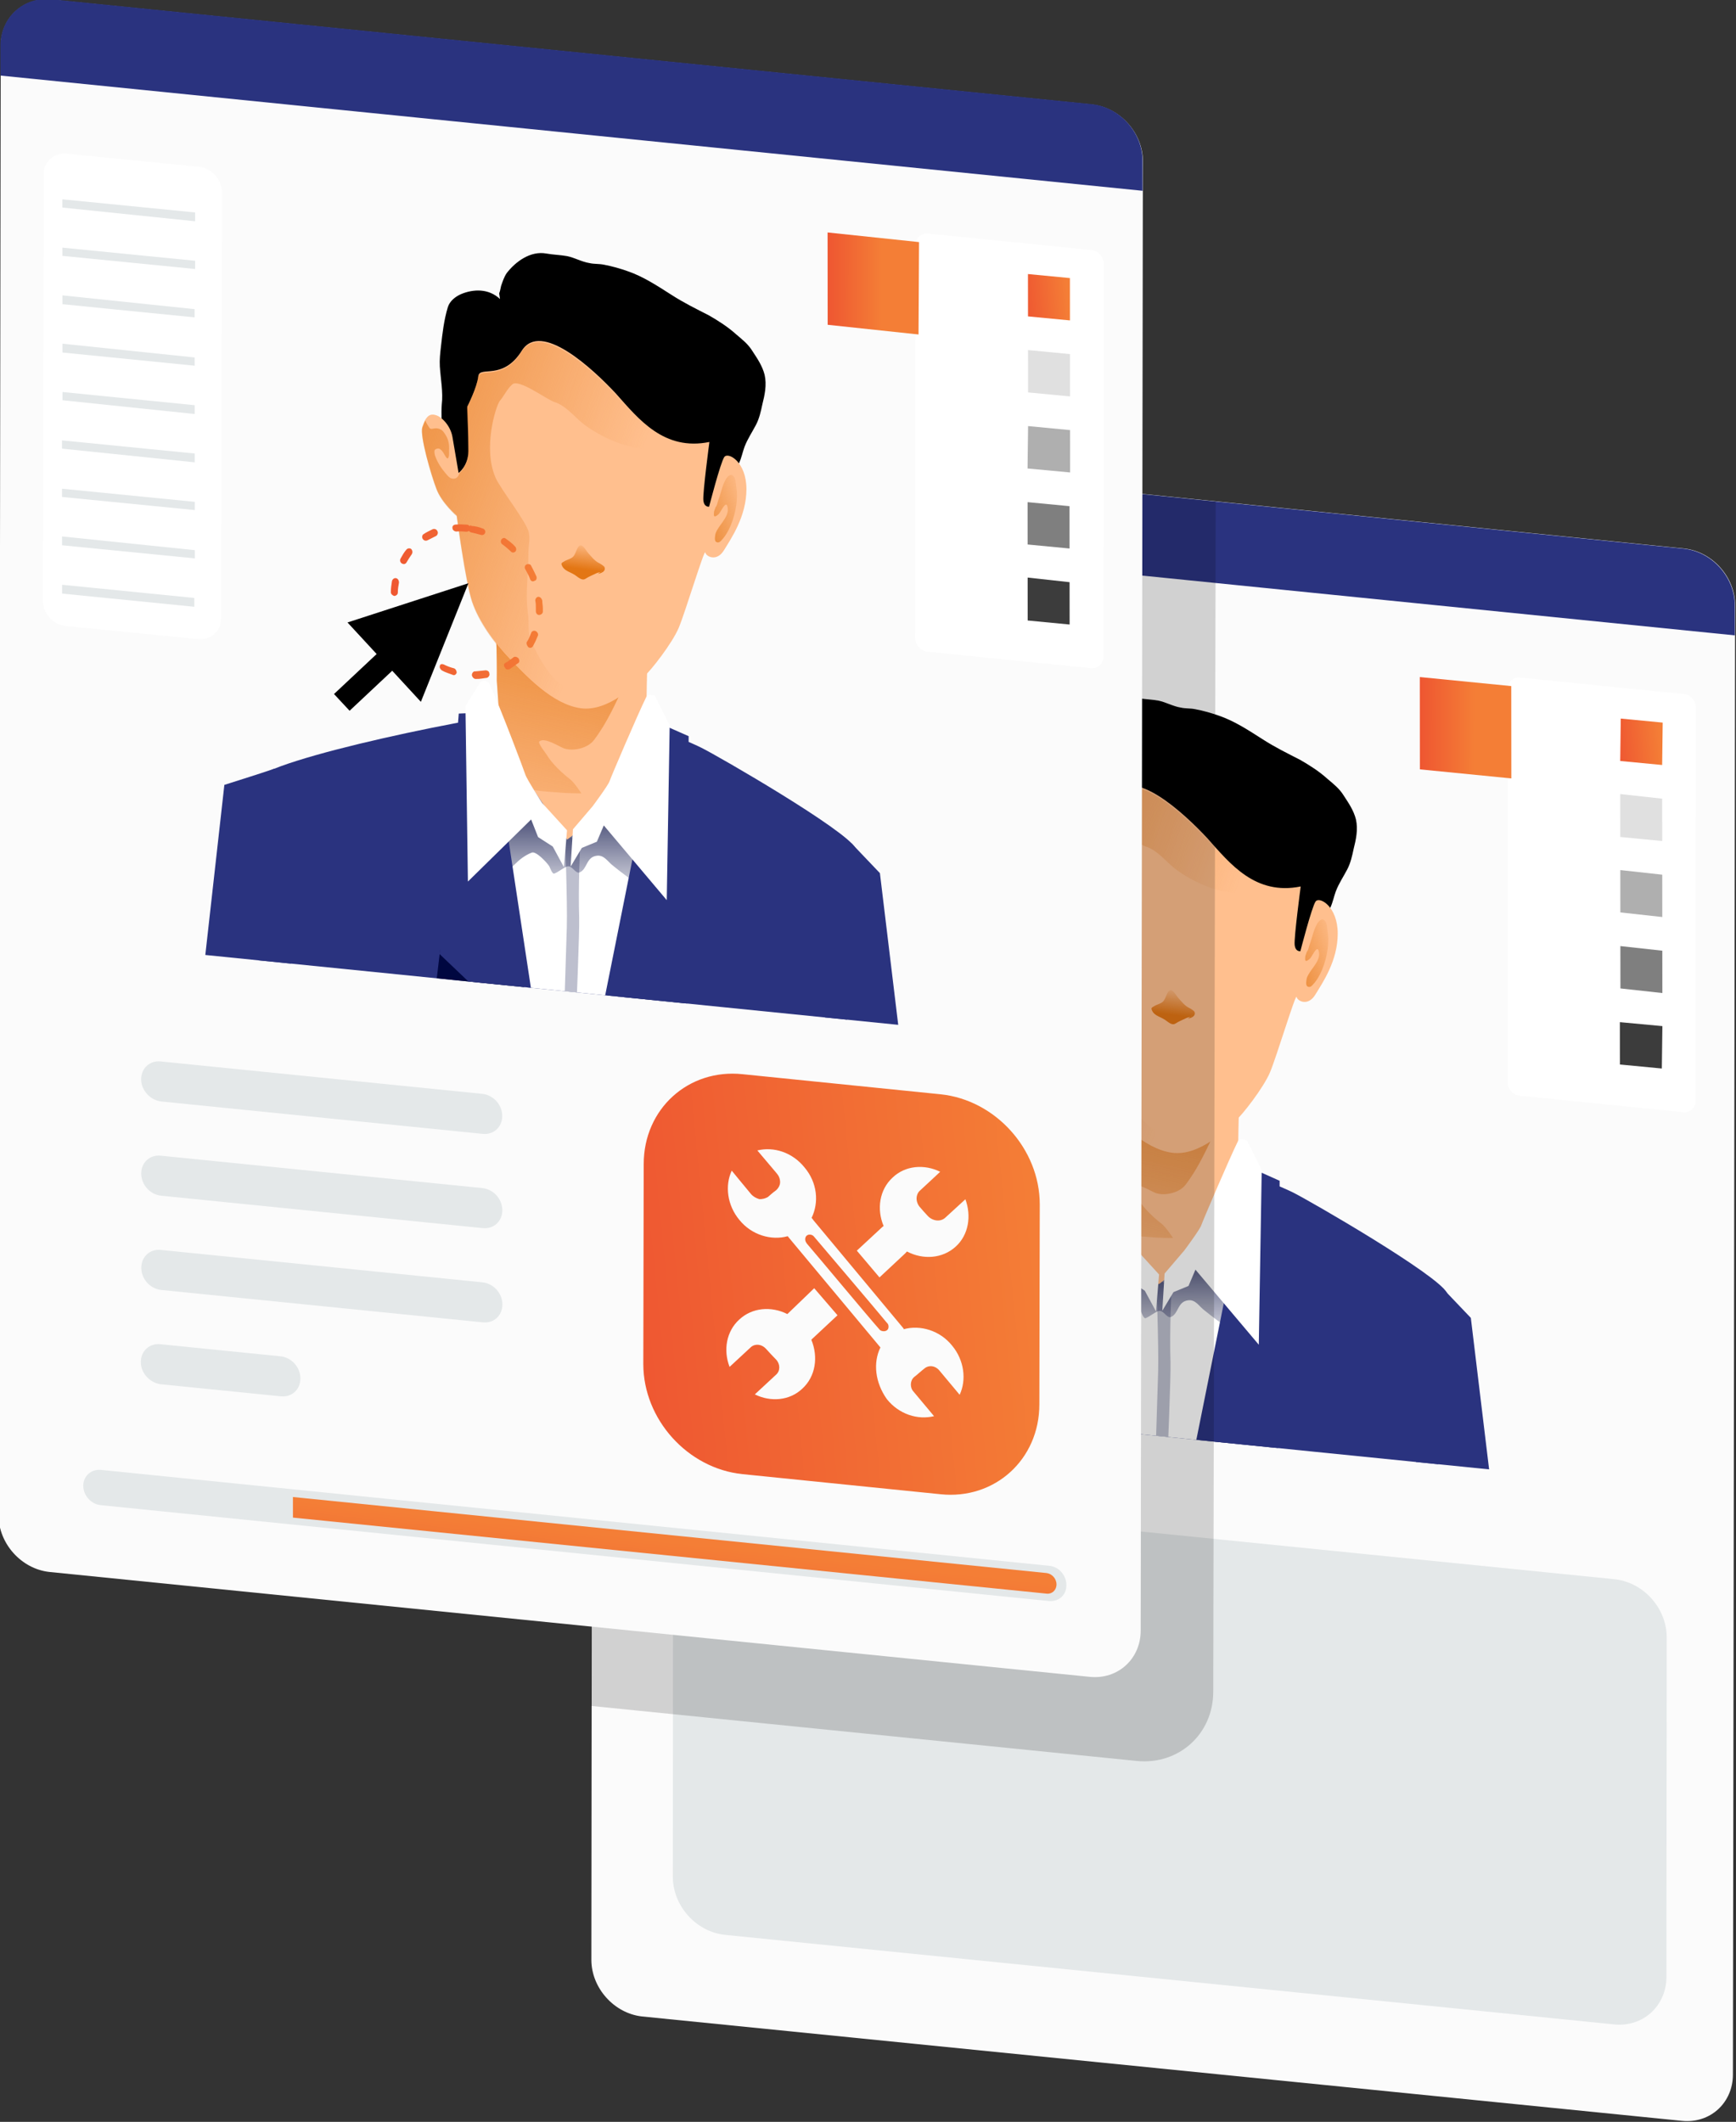
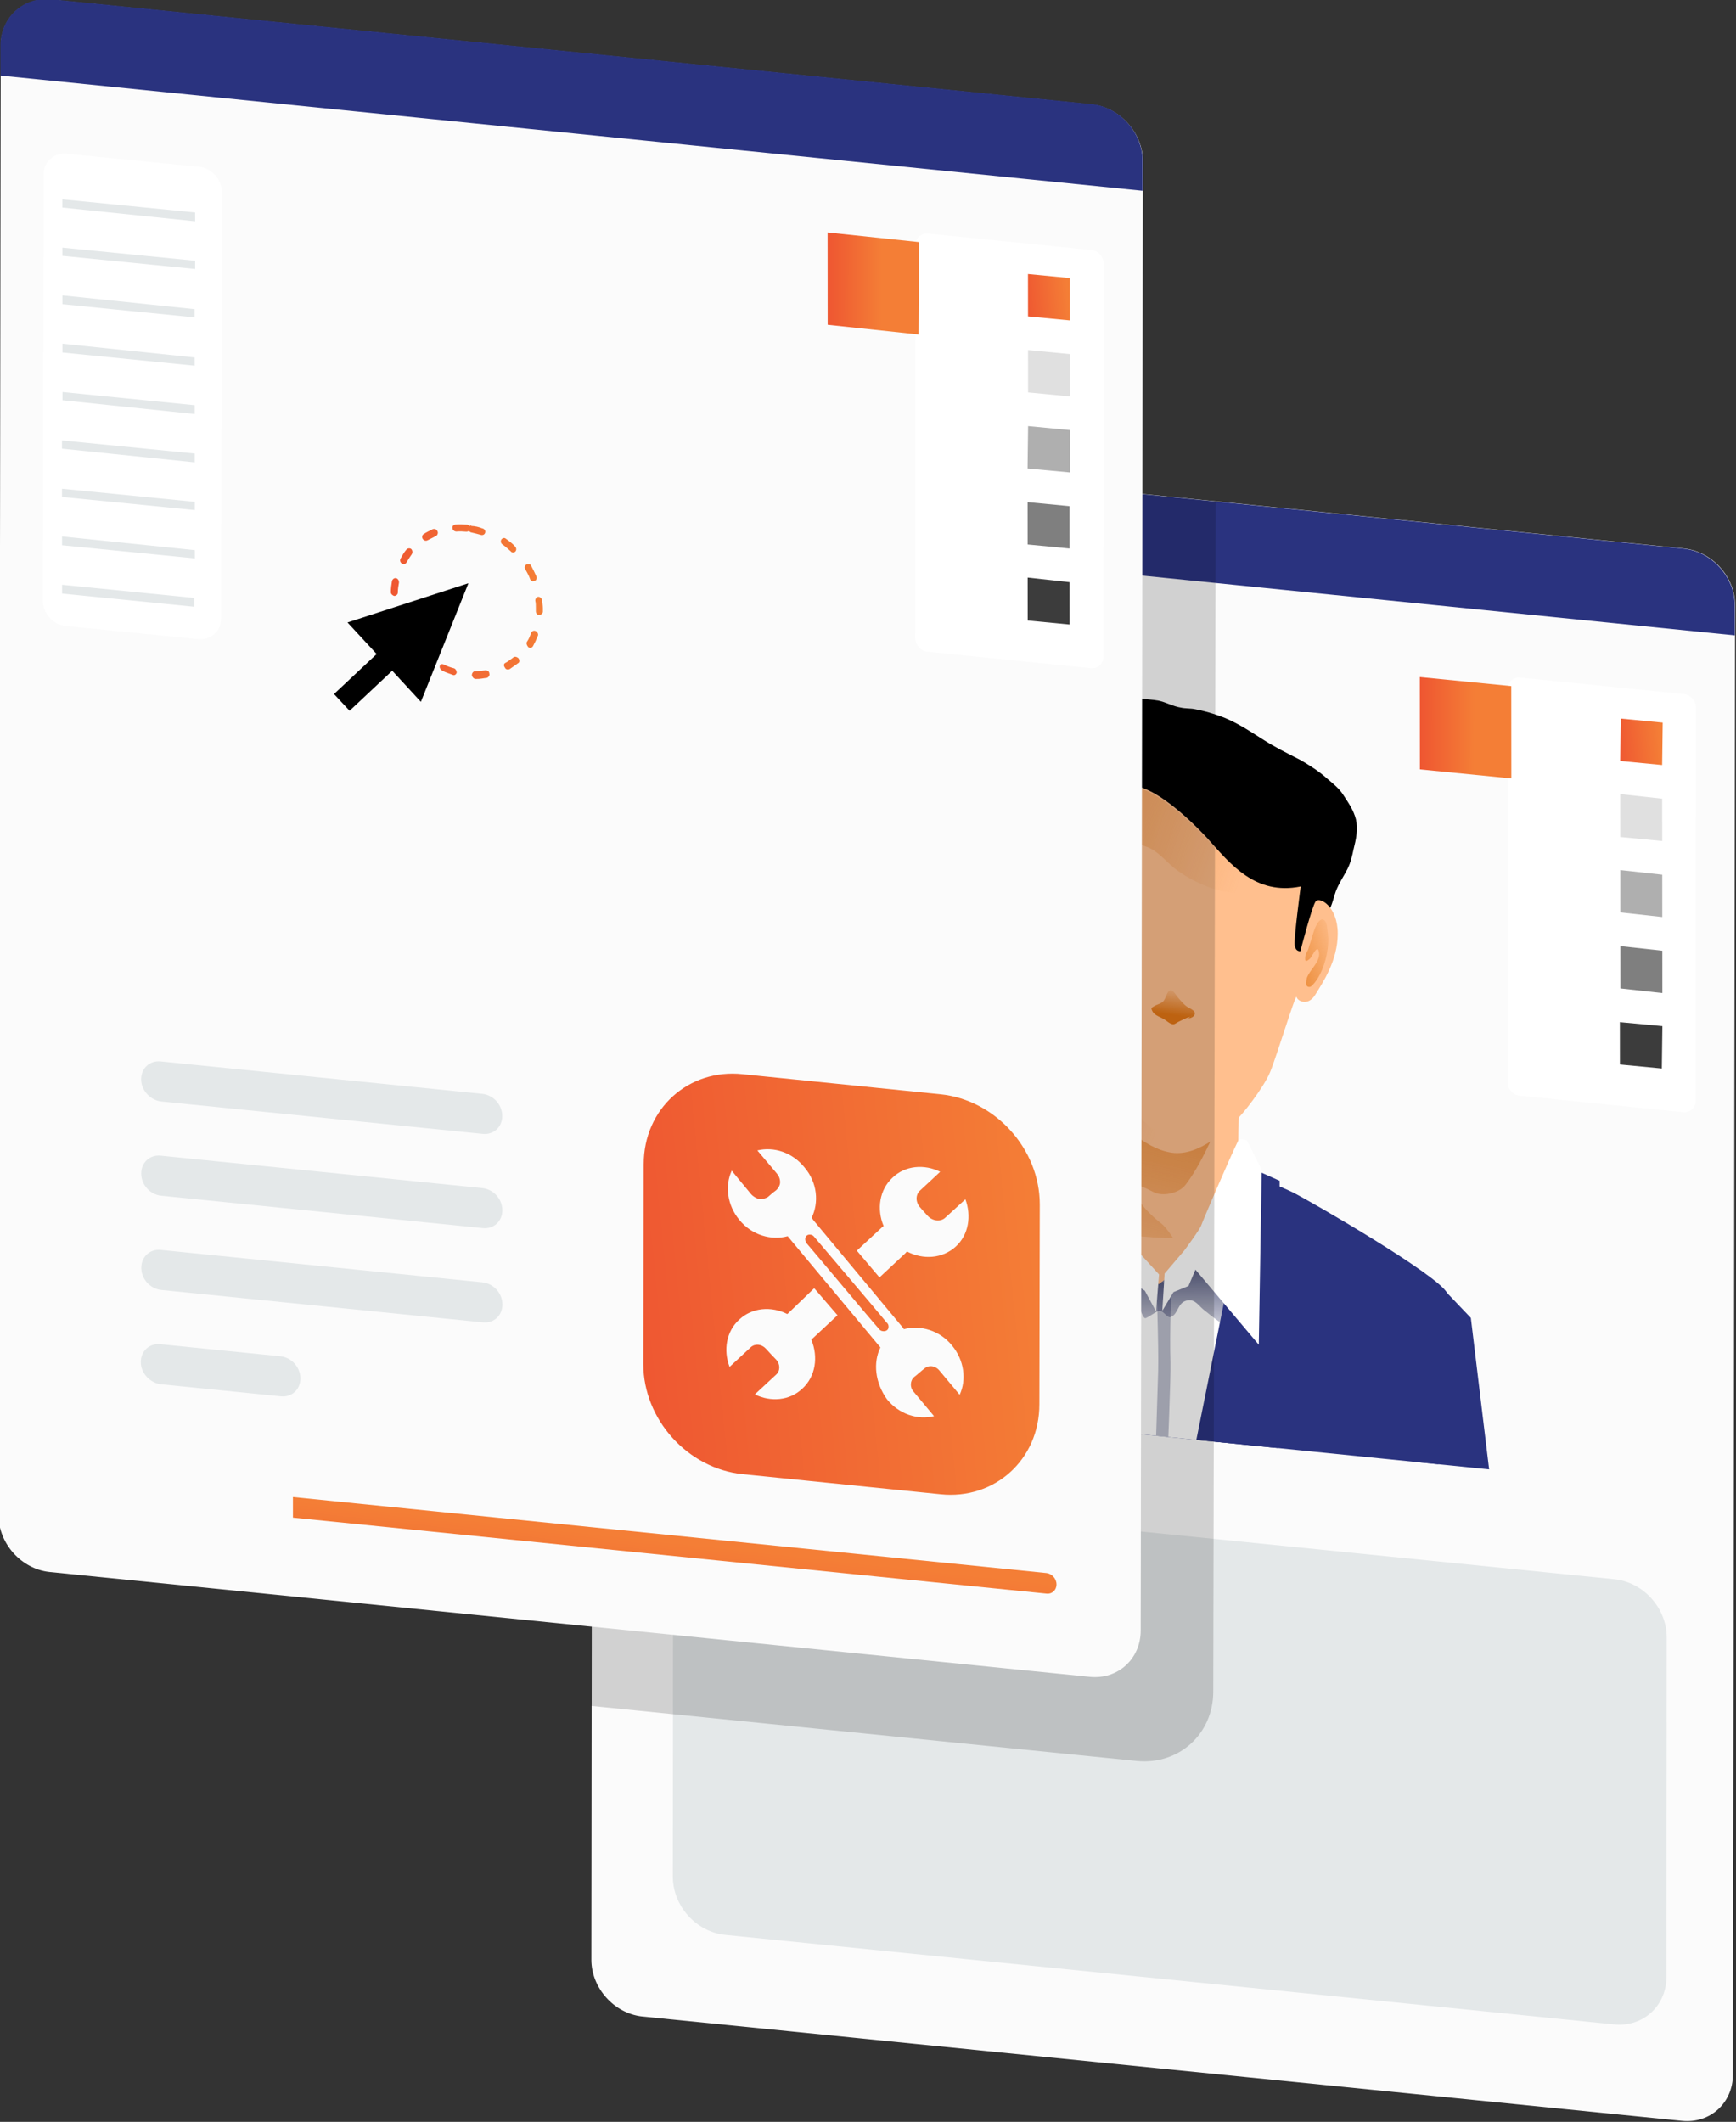
<svg xmlns="http://www.w3.org/2000/svg" xmlns:xlink="http://www.w3.org/1999/xlink" version="1.1" id="Layer_1" x="0px" y="0px" viewBox="0 0 332.4 406.3" style="enable-background:new 0 0 332.4 406.3;" xml:space="preserve">
  <rect x="0" y="0" width="332.4" height="406.3" fill="#333333" stroke="none" />
  <style type="text/css">
	.st0{fill-rule:evenodd;clip-rule:evenodd;fill:#FBFBFB;}
	.st1{fill-rule:evenodd;clip-rule:evenodd;fill:#E4E8E9;}
	.st2{fill-rule:evenodd;clip-rule:evenodd;fill:#2A337F;}
	.st3{fill:none;}
	.st4{clip-path:url(#SVGID_2_);}
	.st5{fill-rule:evenodd;clip-rule:evenodd;fill:#FFFFFF;}
	.st6{fill-rule:evenodd;clip-rule:evenodd;fill:#BDBFCE;}
	.st7{fill-rule:evenodd;clip-rule:evenodd;fill:url(#SVGID_3_);}
	.st8{fill-rule:evenodd;clip-rule:evenodd;fill:url(#SVGID_4_);}
	.st9{fill-rule:evenodd;clip-rule:evenodd;fill:#FFBF8E;}
	.st10{fill-rule:evenodd;clip-rule:evenodd;fill:url(#SVGID_5_);}
	.st11{fill-rule:evenodd;clip-rule:evenodd;}
	.st12{fill-rule:evenodd;clip-rule:evenodd;fill:url(#SVGID_6_);}
	.st13{fill-rule:evenodd;clip-rule:evenodd;fill:url(#SVGID_7_);}
	.st14{fill-rule:evenodd;clip-rule:evenodd;fill:url(#SVGID_8_);}
	.st15{fill-rule:evenodd;clip-rule:evenodd;fill-opacity:0.17;}
	.st16{fill-rule:evenodd;clip-rule:evenodd;fill:url(#SVGID_9_);}
	.st17{fill-rule:evenodd;clip-rule:evenodd;fill:#E0E0E0;}
	.st18{fill-rule:evenodd;clip-rule:evenodd;fill:#AFAFAF;}
	.st19{fill-rule:evenodd;clip-rule:evenodd;fill:#7F7F7F;}
	.st20{fill-rule:evenodd;clip-rule:evenodd;fill:#3C3C3C;}
	.st21{fill-rule:evenodd;clip-rule:evenodd;fill:url(#SVGID_10_);}
	.st22{fill-rule:evenodd;clip-rule:evenodd;fill:url(#SVGID_11_);}
	.st23{fill-rule:evenodd;clip-rule:evenodd;fill:url(#SVGID_12_);}
	.st24{fill:#FBFBFB;}
	.st25{clip-path:url(#SVGID_14_);}
	.st26{fill-rule:evenodd;clip-rule:evenodd;fill:url(#SVGID_15_);}
	.st27{fill-rule:evenodd;clip-rule:evenodd;fill:url(#SVGID_16_);}
	.st28{fill-rule:evenodd;clip-rule:evenodd;fill:url(#SVGID_17_);}
	.st29{fill-rule:evenodd;clip-rule:evenodd;fill:url(#SVGID_18_);}
	.st30{fill-rule:evenodd;clip-rule:evenodd;fill:url(#SVGID_19_);}
	.st31{fill-rule:evenodd;clip-rule:evenodd;fill:url(#SVGID_20_);}
	.st32{fill-rule:evenodd;clip-rule:evenodd;fill:url(#SVGID_21_);}
	.st33{fill-rule:evenodd;clip-rule:evenodd;fill:url(#SVGID_22_);}
	.st34{fill-rule:evenodd;clip-rule:evenodd;fill:url(#SVGID_23_);}
	.st35{fill-rule:evenodd;clip-rule:evenodd;fill:url(#SVGID_24_);}
</style>
  <g transform="matrix(1.115,-0.112,0.001,1.126,762.805,-127.007)">
    <g transform="matrix(1,0,0,1,-172.877,111.012)">
      <g transform="matrix(1,0,0,1,-361.149,298.478)">
        <path class="st0" d="M-48.4-271.3c0-4.8,3.9-8,8.8-7L139-242.7c4.8,1,8.7,5.7,8.7,10.5l-0.6,249.8c0,4.8-3.9,8-8.8,7L-40.2-10.9     c-4.8-1-8.7-5.7-8.7-10.5L-48.4-271.3z" />
      </g>
      <g transform="matrix(1,0,0,1,165.051,-109.273)">
        <path class="st1" d="M-561,315.9c0-5,4.1-8.2,9-7.2l152.6,30.4c5,1,9,5.8,9,10.8l-0.1,57.7c0,5-4.1,8.2-9,7.2l-152.6-30.4     c-5-1-9-5.8-9-10.8L-561,315.9z" />
      </g>
      <path class="st2" d="M-213.5,71.4l0-5.1c0-4.8-3.9-9.5-8.7-10.5l-178.6-35.6c-4.8-1-8.8,2.2-8.8,7l0,5.1L-213.5,71.4z" />
      <g transform="matrix(0.616,0,0,0.481,247.878,775.409)">
        <polygon class="st3" points="-801,-1450 -1023.9,-1506.9 -1024.4,-1230.3 -801.5,-1173.4    " />
        <g>
          <defs>
            <polygon id="SVGID_1_" points="-801,-1450 -1023.9,-1506.9 -1024.4,-1230.3 -801.5,-1173.4      " />
          </defs>
          <clipPath id="SVGID_2_">
            <use xlink:href="#SVGID_1_" style="overflow:visible;" />
          </clipPath>
          <g class="st4">
            <g transform="matrix(0.852,0,0,1.091,229.555,-96.112)">
              <g transform="matrix(1.157,0,0,1.157,-1334.99,2.857)">
                <g>
                  <g>
                    <path class="st2" d="M-8.7-957.4C9.1-956.7,31-945.2,36-942.3c4.9,2.9,40.9,27.1,43.6,32.5c2.6,5.4-3,53.5-6,79           c-3,25.5-5.5,35.5-5.7,63.6c-0.2,28.1-141.9,11.7-142.2,2.9c-0.3-8.8-14.4-128-16.4-142.5c-2-14.5-3.5-33,0.1-38.8           C-87.1-951.5-24.2-957.9-8.7-957.4z" />
                    <path class="st5" d="M21.7-925.3L14-875l-9.4,41.9L-1.7-815l-17.4-66.5l-3.5-46.9l9.8-6.9l10.9,13c0,0,10.5-6.9,12.4-8.2           C12.3-931.7,21.7-925.3,21.7-925.3z" />
                    <path class="st6" d="M1.7-919.1c0,0-0.6,12.8-0.3,21c0.2,8.2-3.3,76.9-2.9,78.9c0.4,1.9-1.2,4.5-1.2,4.5l-1.8-8.1           c0,0,2.2-66.2,2.4-73.1c0.2-6.9-0.5-26.2-0.5-26.2L1.7-919.1z" />
                    <linearGradient id="SVGID_3_" gradientUnits="userSpaceOnUse" x1="-358.917" y1="-715.48" x2="-358.592" y2="-715.45" gradientTransform="matrix(-32.368 -113.738 110.532 0.107 67466.602 -41646.855)">
                      <stop offset="0" style="stop-color:#000740;stop-opacity:0" />
                      <stop offset="1" style="stop-color:#000740" />
                    </linearGradient>
                    <path class="st7" d="M20.3-916.2c-0.6-1.2-1.2-2.4-2-3.5c-1.1-1.6-2.1-3.3-3.1-5c-0.7-1.1-1.4-2.3-2.2-3.4           c-1.3-1.8-2.5-2.2-3.7-1.8c-0.6,0.4-1.3,0.9-2.1,1.4c-1.5,1.5-2.8,3.6-3.6,4.4c-0.7,0.7-1.7,2-3.1,1.3           c-0.4-0.2-0.7-0.4-1.1-0.6l-1.6,1.1l-8.8-10.5c-0.9-0.7-1.9-1.3-3.1-1.2c-0.4,0-0.7,0.1-1,0.1l-1.9,1.3           c-1,1.2-1.6,2.9-1.9,4.2c-0.8,3.3-2.5,6.1-3.3,9.4l0.6,8.4c0.2-0.2,0.4-0.4,0.5-0.4c3-2.4,5.2-5.6,9.1-6.7           c1.2-0.4,4.4,3.3,5,4.4c0.2,0.4,0.8,2.3,1.4,2.1c1.3-0.4,2.4-1.3,3.5-1.6c1.5-0.4,2.4,2.3,3.6,2c2.3-0.7,1.8-4.2,5-4.2           c1.9,0,2.9,1.8,4.2,3c2.6,2.4,5.3,4.5,7.9,6.8L20.3-916.2z" />
                    <g transform="matrix(1,0,0,1,1.384,12.382)">
                      <linearGradient id="SVGID_4_" gradientUnits="userSpaceOnUse" x1="-359.345" y1="-693.341" x2="-359.021" y2="-693.373" gradientTransform="matrix(-238.306 -68.702 45.431 -227.289 -54078.07 -183124.672)">
                        <stop offset="0" style="stop-color:#000740;stop-opacity:0" />
                        <stop offset="1" style="stop-color:#000740" />
                      </linearGradient>
                      <path class="st8" d="M-5.4-823.9l-20.9-139.6l-6.1,0.7l-8,65.5l20.8,21.7l-6.1,10.6l18.5,41l1.2,54l5.9,2.7l0.7-56.5            L19-855.4l-6.8-12.2l17.4-7.4l0.5-76.1l-8.2-4.3L-5.4-823.9z" />
                    </g>
                    <path class="st2" d="M24.2-950.3L-4-814.7l-0.1,12.6l7-16.4l18.3-31.7l-6.8-12.2l17.4-7.4l0.5-76.1L24.2-950.3z" />
                    <path class="st2" d="M-24.1-958.2l20.9,139.6l-0.7,9.9l-1.1-9.9l-18.5-41l6.1-10.6L-38.1-892l5.5-66.8L-24.1-958.2z" />
                    <g transform="matrix(1.091,0,0,1.091,-241.691,-71.304)">
                      <path class="st9" d="M240.9-831.3c0,0-0.5,15-0.5,21.4l-5.5,21.6l-15.1,10.1L202.7-805l-1.1-15.8c0,0,0.2-14.7-1-19            c-1.2-4.3,19.3-1.3,19.3-1.3L240.9-831.3z" />
                    </g>
                    <g transform="matrix(1.091,0,0,1.091,-241.691,-71.304)">
                      <linearGradient id="SVGID_5_" gradientUnits="userSpaceOnUse" x1="-118.929" y1="-575.348" x2="-118.604" y2="-575.316" gradientTransform="matrix(-28.445 -289.727 286.827 56.404 161856.812 -2774.562)">
                        <stop offset="0" style="stop-color:#E37614;stop-opacity:0" />
                        <stop offset="1" style="stop-color:#E37614" />
                      </linearGradient>
                      <path class="st10" d="M240.7-826.6c0.1-2.7,0.2-4.7,0.2-4.7l-21-9.8c0,0-20.5-3-19.3,1.3c1.2,4.3,1,19,1,19l1.1,15.8            l8.4,13.2c2.2,0.6,4.5,0.9,6.6,1.3c1.9,0.4,5.8,0.8,5.8,0.8s-1.7-2.8-2.9-3.9c-2-1.7-4.8-4.6-6-6.8            c-0.3-0.5-2.4-3.3-2-3.7c1.3-1.1,5.1,1.8,6.4,2.4c2.5,1.1,6.3,0.5,7.8-1.4c5.4-6.5,7.9-15,12.8-21.9            C240.1-825.5,240.4-826.1,240.7-826.6z" />
                    </g>
                    <g transform="matrix(1.091,0,0,1.091,-241.691,-71.304)">
                      <path class="st5" d="M242.7-812.8l3.8,7.9l-0.8,44.8L229.3-781l-1.8,4l-3.9,1.2l-2.9,4.5l0.6-9.5l5.1-5.4c0,0,4-4.9,4.4-6            c0.3-0.9,7.2-16.2,9.6-20.8C240.9-813.8,242.7-812.8,242.7-812.8z" />
                    </g>
                    <g transform="matrix(-1.091,0,0,1.091,5610.07,-71.304)">
                      <path class="st5" d="M5166.2-821l3.9,5.8l-0.6,45.1l-16.4-14.3l-1.8,4.7l-3.8,2.8l-2.9,5.6l-0.8-9.4l6.4-7.6            c0,0,4-6.5,4.4-7.8c0.3-1,6.1-16.9,9-23.6C5164.5-821.9,5166.2-821,5166.2-821z" />
                    </g>
                  </g>
                  <g transform="matrix(1.078,0,0,1.078,-213.055,-52.678)">
                    <path class="st11" d="M178.1-948.5c-0.1,0.2,0.1-0.5,0.2-0.7c0.1-0.4,0.2-0.9,0.3-1.3c0.4-1.1,0.8-2.3,1.5-3.2           c2.3-2.7,6.2-5.2,10.4-4c1.8,0.5,3.6,0.7,5.4,1.2c2,0.6,3.9,1.9,5.9,2.4c1.2,0.4,2.5,0.4,3.8,0.8c2.1,0.6,4.2,1.4,6.2,2.3           c4.1,1.8,7.8,4.6,11.5,7.3c3.1,2.3,6.5,4.3,9.8,6.3c2.4,1.6,5,3.5,7.1,5.6c1.6,1.5,3.2,2.9,4.3,4.8           c1.3,2.1,2.6,4.1,3.2,6.5c0.6,2.7,0,5.3-0.6,7.6c-0.4,1.8-0.8,3.6-1.7,5.2c-1,1.8-2.2,3.4-3,5.4c-0.5,1.3-0.8,2.8-1.4,4           c-1,2-2,4-3,6.1c-1.2,2.5-2.2,5.3-4.2,7.3c-3.2,3.1-8.1,3.1-12.7,1.8c-3.3-1-7.3-2.1-10.4-4c-3.6-2.1-7.2-4.6-10.7-6.9           c-1.3-0.8-2.7-1.4-4-2.1c-4-2.2-7.9-5-12.2-5.5c-1.4-0.1-2.8-0.2-4.1-0.2c-0.8,0-1.9-0.5-2.6-0.2c-0.7,0.2-0.9,1.5-1.7,1.8           c-0.7,0.3-1.6,0.7-2.3,0.7c-3.6,0-5.4-2.9-7.5-5.9c-0.9-1.3-1.8-2.2-2.4-3.6c-0.8-1.7-0.6-3.6-0.4-5.2c0.3-2.2,0-4.7,0.2-7           c0.4-3.2-0.3-6.7-0.5-10c-0.1-1.7,0.1-3.4,0.3-5.1c0.4-3.5,0.8-6.8,1.8-10c0.5-1.6,2-2.6,3.5-3.1c3.2-1,7.2-0.8,10.2,2.3" />
                  </g>
                  <g transform="matrix(1.078,0,0,1.078,-213.055,-52.678)">
                    <path class="st9" d="M233.2-904.5c0,0-1.8,13.1-1.6,15c0.2,1.9,1.5,1.8,1.5,1.8s3-11.2,4-12.5c1-1.3,5.8,1.8,5.8,8.9           c0,7.1-4,12.4-5.9,15.3c-1.9,2.9-4.7,1.2-4.9,0.1c-0.2-1.1-5.3,15.1-7,18.9c-1.7,3.8-7.3,10.4-9.2,11.8           c-1.9,1.5-9.2,8.3-16.6,6.5c-7.4-1.8-14.3-9.9-18.4-14.5s-8.2-10.7-10-16.1c-1.7-5.4-4-22.7-4-22.7s-3.9-3.7-5.3-7.5           c-1.4-3.8-4.4-14.3-3.7-16.4c0.7-2.1,1.6-3.4,3.3-2.8c1.7,0.5,4.1,3.2,4.6,6.2c0.5,3,1.6,9.5,1.6,9.5s2.5-1.5,2.6-5.4           c0-3.9-0.3-11.6-0.3-11.6s2.6-4.8,2.9-7.6c0.3-2.8,6.4,1.9,11.4-5.5c5-7.4,18.6,6.5,24.7,13.6           C214.7-912.2,221.3-903.3,233.2-904.5z" />
                    <g transform="matrix(0.412,-0.056,0.056,0.412,1611.47,389.688)">
                      <linearGradient id="SVGID_6_" gradientUnits="userSpaceOnUse" x1="-3926.057" y1="-2746.462" x2="-3925.732" y2="-2746.431" gradientTransform="matrix(1.116 56.119 -51.701 -14.225 -140562.078 177772.844)">
                        <stop offset="0" style="stop-color:#E37614;stop-opacity:0" />
                        <stop offset="1" style="stop-color:#E37614" />
                      </linearGradient>
                      <path class="st12" d="M-2943.2-3466.7c0,0-0.7,0.5-1.2,0.5c-0.8,0-1.7-0.1-2.6,0.1c-2.4,0.6-4.9,0.9-7.2,1.8            c-2.6,1-4.6-2.4-6.6-4.2c-3-2.8-6.3-4-7-8.2c-0.2-1,1.1-1.2,1.7-1.4c1.9-0.8,4.2-0.5,6-1.6c2.2-1.4,3.3-6,5.5-6            c1.8,0,3.3,4.5,4.2,5.9c1.5,2.4,3.3,5.7,5.5,7.5c0.8,0.6,3.2,2.7,3.4,3.7c0.5,2.8-2.6,3.2-4.7,3.1" />
                    </g>
                    <linearGradient id="SVGID_7_" gradientUnits="userSpaceOnUse" x1="-138.515" y1="-588.218" x2="-138.19" y2="-588.244" gradientTransform="matrix(-289.197 -145.217 116.949 -257.478 28940.729 -172447.578)">
                      <stop offset="0" style="stop-color:#E37614;stop-opacity:0" />
                      <stop offset="1" style="stop-color:#E37614" />
                    </linearGradient>
                    <path class="st13" d="M158.7-917.5c-0.3,0.5-0.5,1.1-0.8,1.8c-0.7,2.1,2.3,12.7,3.7,16.4c1.4,3.8,5.3,7.5,5.3,7.5           s2.2,17.3,4,22.7c1.7,5.4,5.9,11.5,10,16.1s11,12.7,18.4,14.5c0.7,0.2,1.4,0.3,2,0.3c0.4-3.9-5.6-5.7-8-8           c-2.9-2.8-5.3-7.6-6.9-11.1c-1-2.2-0.5-4.8-0.8-6.9c-0.8-6.6,0.1-9.9,0.1-16.4c0-1.6,0.5-3.4,0.1-5.1           c-0.5-2.7-7.6-12.3-8.7-15.1c-3.4-8,0.1-18.6,1.1-19.8c1.2-1.3,1.9-2.9,3.3-4c1.7-1.4,9.1,4.9,11.1,5.7           c2.9,1.2,5,4.1,7.3,6.2c3.2,2.9,8.3,5.9,12.2,7.2c4.5,1.5,10,1.7,14.1,0.8c0.1,0,0.2-0.1,0.3-0.1           c-7.9-1.9-13.1-8.8-17.9-14.4c-6.1-7.1-19.7-21-24.7-13.6c-5,7.4-11,2.7-11.4,5.5c-0.3,2.8-2.9,7.6-2.9,7.6           s0.4,7.7,0.3,11.6c0,3.1-1.7,4.7-2.3,5.2c-0.2,0.9-0.9,1.5-1.9,1.2c-0.7-0.2-1.2-0.9-1.6-1.4c-1.2-1.5-2.2-3.1-2.8-4.8           c-0.2-0.5-0.3-1.2-0.2-1.6c0.2-0.4,1-0.5,1.4-0.2c0.8,0.6,1,1.3,1.5,2.1c0.2,0.3,0.5,0.8,0.7,0.4c0.3-0.5,0.2-1.3,0.2-1.9           c0.1-1.4-0.1-2.8-0.9-4.1c-0.3-0.5-0.7-1.2-1.2-1.5c-0.6-0.4-1.1-0.5-1.7-0.5c-0.4,0-0.9,0.2-1.3-0.2           C159.4-916.1,158.9-916.8,158.7-917.5z" />
                    <linearGradient id="SVGID_8_" gradientUnits="userSpaceOnUse" x1="-100.428" y1="-555.325" x2="-100.103" y2="-555.349" gradientTransform="matrix(-60.217 12.868 -18.735 -66.402 -16206.808 -36470.793)">
                      <stop offset="0" style="stop-color:#E37614;stop-opacity:0" />
                      <stop offset="1" style="stop-color:#E37614" />
                    </linearGradient>
                    <path class="st14" d="M234.8-887.4c0.4-0.3,0.5-1.2,0.7-1.7c0.7-1.7,1-3.6,1.9-5.1c0.3-0.6,1.3-1.8,2.1-0.8           c0.7,0.8,0.6,2.3,0.8,3.3c0.5,3.5-0.6,7.9-2.1,10.6c-0.5,0.9-1.2,1.9-2,2.6c-0.3,0.3-0.8,0.5-1.3,0.1           c-0.5-0.4-0.2-1.8-0.1-2.2c0.8-2.1,3.5-3.8,3.2-6.2c-0.3-2.5-1.6,0.4-2.3,1.2c-0.2,0.2-1.1,0.9-1.3,0.4           c-0.1-0.3,0-0.8,0-1.1" />
                  </g>
                </g>
              </g>
              <path class="st2" d="M-1244.4-1051.5l9.3,10.6l9.2,77l-31.2-6.7L-1244.4-1051.5z" />
              <g transform="matrix(-1.071,0,0,1.097,3670.09,-106.452)">
                <path class="st2" d="M4764.8-900.7c5.1,1.2,10.2,2.2,15.3,3.3l8.7,73.7l-31.2,5.6L4764.8-900.7z" />
              </g>
            </g>
          </g>
        </g>
      </g>
      <path class="st5" d="M-252.5,76.6c0-1.1,0.9-1.9,2.1-1.7l28.1,5.6c1.1,0.2,2.1,1.3,2.1,2.5l-0.1,66.9c0,1.1-0.9,1.9-2.1,1.7    l-28.1-5.6c-1.1-0.2-2.1-1.3-2.1-2.5L-252.5,76.6z" />
      <g transform="matrix(1,0,0,1,172.877,-111.012)">
        <path class="st15" d="M-475.5,150.8l-98.2-19.6c-4.8-1-8.8,2.2-8.8,7l-0.5,206.7l93.8,18.7c7.2,1.4,13.1-3.3,13.1-10.5     L-475.5,150.8z" />
      </g>
      <linearGradient id="SVGID_9_" gradientUnits="userSpaceOnUse" x1="-439.326" y1="341.388" x2="-439.001" y2="341.356" gradientTransform="matrix(-24.747 -2.442 2.781295e-02 -24.996 -11107.7 7548.413)">
        <stop offset="0" style="stop-color:#F47E36" />
        <stop offset="1" style="stop-color:#EE5431" />
      </linearGradient>
      <polygon class="st16" points="-225.9,85 -233.1,83.6 -233.2,90.8 -226,92.2   " />
      <g transform="matrix(1,0,0,1,0,21.926)">
        <polygon class="st17" points="-226,76 -233.2,74.5 -233.2,81.8 -226,83.2    " />
      </g>
      <g transform="matrix(1,0,0,1,0,43.853)">
        <polygon class="st18" points="-226,67 -233.2,65.5 -233.2,72.7 -226,74.2    " />
      </g>
      <g transform="matrix(1,0,0,1,0,65.779)">
        <polygon class="st19" points="-226,58 -233.2,56.5 -233.2,63.7 -226,65.2    " />
      </g>
      <g transform="matrix(1,0,0,1,0,87.705)">
        <polygon class="st20" points="-226,48.9 -233.3,47.5 -233.3,54.7 -226.1,56.1    " />
      </g>
      <g transform="matrix(1,0,0,1,3.197,-7.894)">
        <path class="st5" d="M-405.4,57.7c0-2.1,1.8-3.5,3.9-3.1l22.8,4.5c2.1,0.4,3.9,2.5,3.9,4.7l-0.2,72.5c0,2.1-1.7,3.5-3.9,3.1     l-22.8-4.5c-2.1-0.4-3.9-2.5-3.9-4.7L-405.4,57.7z" />
      </g>
      <polygon class="st1" points="-376.2,58.9 -398.9,54.3 -398.9,55.8 -376.2,60.3   " />
      <g transform="matrix(1,0,0,1,0,13.917)">
        <polygon class="st1" points="-376.2,53.2 -399,48.6 -399,50.1 -376.2,54.6    " />
      </g>
      <g transform="matrix(1,0,0,1,0,27.834)">
        <polygon class="st1" points="-376.2,47.4 -399,42.9 -399,44.3 -376.2,48.9    " />
      </g>
      <g transform="matrix(1,0,0,1,0,41.751)">
        <polygon class="st1" points="-376.2,41.7 -399,37.2 -399,38.6 -376.2,43.2    " />
      </g>
      <g transform="matrix(1,0,0,1,0,55.668)">
        <polygon class="st1" points="-376.3,36 -399,31.5 -399,32.9 -376.3,37.4    " />
      </g>
      <g transform="matrix(1,0,0,1,0,69.585)">
        <polygon class="st1" points="-376.3,30.3 -399,25.7 -399,27.2 -376.3,31.7    " />
      </g>
      <g transform="matrix(1,0,0,1,0,83.503)">
        <polygon class="st1" points="-376.3,24.5 -399,20 -399,21.5 -376.3,26    " />
      </g>
      <g transform="matrix(1,0,0,1,0,97.42)">
        <polygon class="st1" points="-376.3,18.8 -399.1,14.3 -399.1,15.7 -376.3,20.3    " />
      </g>
      <g transform="matrix(1,0,0,1,0,111.337)">
        <polygon class="st1" points="-376.3,13.1 -399.1,8.6 -399.1,10 -376.3,14.5    " />
      </g>
      <g transform="matrix(1,0,0,1,55.05,44.82)">
        <linearGradient id="SVGID_10_" gradientUnits="userSpaceOnUse" x1="-568.111" y1="278.177" x2="-567.786" y2="278.145" gradientTransform="matrix(-85.495 -8.438 9.608500e-02 -86.352 -48969.582 19313.471)">
          <stop offset="0" style="stop-color:#F47E36" />
          <stop offset="1" style="stop-color:#EE5431" />
        </linearGradient>
        <path class="st21" d="M-383.2,96.8c0.6,0,1.1,0,1.7,0c0.3,0,0.7,0.2,0.7,0.6c0.1,0.3-0.1,0.6-0.4,0.7c-0.6,0-1.2,0.1-1.9,0     c-0.3,0-0.6-0.3-0.7-0.7C-383.7,97-383.5,96.8-383.2,96.8z M-388.6,95.1c0.5,0.3,1.1,0.6,1.7,0.8c0.3,0.1,0.5,0.5,0.5,0.8     c-0.1,0.3-0.4,0.5-0.7,0.3c-0.6-0.3-1.2-0.5-1.8-0.9c-0.3-0.2-0.5-0.6-0.4-0.8C-389.3,95.1-388.9,95-388.6,95.1z M-378,95.9     c0.5-0.2,0.9-0.5,1.4-0.8c0.2-0.2,0.6-0.1,0.9,0.2c0.2,0.3,0.2,0.7,0,0.8c-0.5,0.3-1,0.6-1.5,0.9c-0.3,0.1-0.7,0-0.8-0.3     C-378.4,96.4-378.3,96-378,95.9z M-393.2,91.2c0.4,0.5,0.8,1,1.3,1.4c0.3,0.3,0.3,0.6,0.1,0.9c-0.2,0.2-0.6,0.2-0.8-0.1     c-0.5-0.5-1-1-1.4-1.6c-0.2-0.3-0.2-0.7,0-0.8C-393.8,90.9-393.4,90.9-393.2,91.2z M-374.3,92.6c0.3-0.4,0.5-0.9,0.7-1.4     c0.1-0.3,0.5-0.4,0.8-0.2c0.3,0.2,0.5,0.6,0.3,0.9c-0.2,0.5-0.5,1.1-0.8,1.6c-0.2,0.3-0.5,0.3-0.8,0.1     C-374.4,93.3-374.5,92.9-374.3,92.6z M-395.9,86c0.2,0.6,0.4,1.2,0.6,1.7c0.1,0.3,0,0.7-0.3,0.7c-0.3,0.1-0.7-0.1-0.8-0.4     c-0.3-0.6-0.5-1.3-0.7-1.9c-0.1-0.3,0.1-0.6,0.4-0.7C-396.4,85.4-396,85.6-395.9,86z M-372.8,87.7c0-0.2,0-0.4,0-0.6     c0-0.4,0-0.8-0.1-1.2c0-0.3,0.2-0.6,0.5-0.6c0.3,0,0.6,0.3,0.7,0.7c0,0.4,0.1,0.9,0.1,1.3c0,0.2,0,0.4,0,0.6     c0,0.3-0.3,0.5-0.6,0.5C-372.5,88.3-372.8,88-372.8,87.7z M-396.3,80.4c-0.1,0.5-0.2,1.1-0.2,1.7c0,0.3-0.3,0.5-0.6,0.5     c-0.3-0.1-0.6-0.4-0.6-0.7c0-0.6,0.1-1.3,0.2-1.9c0.1-0.3,0.4-0.5,0.7-0.4C-396.4,79.7-396.2,80.1-396.3,80.4z M-373.8,82.1     c-0.2-0.6-0.5-1.1-0.8-1.7c-0.2-0.3-0.1-0.7,0.2-0.8c0.3-0.1,0.7,0,0.8,0.3c0.3,0.6,0.6,1.2,0.9,1.9c0.1,0.3,0,0.7-0.3,0.7     C-373.3,82.6-373.6,82.4-373.8,82.1z M-394.1,75.8c-0.3,0.4-0.6,0.8-0.9,1.3c-0.2,0.3-0.5,0.3-0.8,0.1c-0.3-0.2-0.4-0.6-0.2-0.9     c0.3-0.5,0.6-1,1-1.4c0.2-0.2,0.6-0.2,0.8,0C-394,75.2-393.9,75.6-394.1,75.8z M-377.1,77.1c-0.4-0.4-0.9-0.9-1.4-1.3     c-0.3-0.2-0.4-0.6-0.2-0.9c0.2-0.2,0.5-0.3,0.8,0c0.5,0.4,1.1,0.9,1.5,1.4c0.3,0.3,0.3,0.7,0.1,0.9     C-376.5,77.4-376.8,77.3-377.1,77.1z M-389.9,73.1c-0.5,0.2-1,0.4-1.5,0.6c-0.3,0.1-0.6,0-0.8-0.3c-0.2-0.3-0.1-0.7,0.1-0.8     c0.5-0.3,1.1-0.5,1.6-0.7c0.3-0.1,0.7,0.1,0.8,0.4C-389.5,72.7-389.6,73-389.9,73.1z M-384.1,72c-0.1-0.2-0.3-0.3-0.5-0.3     c-0.6-0.1-1.3-0.2-1.9-0.2c-0.3,0-0.6,0.2-0.5,0.6c0,0.3,0.4,0.6,0.7,0.6c0.6,0,1.1,0.1,1.7,0.2c0.2,0,0.3,0,0.4-0.1     c0.1,0.1,0.3,0.3,0.4,0.3c0.6,0.2,1.2,0.4,1.7,0.6c0.3,0.1,0.6,0,0.7-0.3c0.1-0.3-0.1-0.7-0.5-0.8c-0.6-0.3-1.2-0.5-1.9-0.6     C-383.8,71.9-384,71.9-384.1,72z" />
      </g>
      <g transform="matrix(0.445,-0.432,0.432,0.445,308.919,1200.49)">
        <path class="st11" d="M437.3-1958.1l-0.8,12.2l31.2-13.2l-29.2-18l-0.8,12.4l-15.3-1.2l-0.4,6.6L437.3-1958.1z" />
      </g>
      <g transform="matrix(1,0,0,1,0,-4.395)">
        <linearGradient id="SVGID_11_" gradientUnits="userSpaceOnUse" x1="-463.272" y1="365.279" x2="-462.947" y2="365.444" gradientTransform="matrix(-24.394 337.364 -11.712 -565.02 -7281.252 362768.156)">
          <stop offset="0" style="stop-color:#F47E36" />
          <stop offset="1" style="stop-color:#EE5431" />
        </linearGradient>
        <polygon class="st22" points="-251.9,80.6 -267.6,77.5 -267.6,93.2 -251.9,96.3    " />
      </g>
    </g>
    <g>
      <g transform="matrix(1,0,0,1,-361.149,298.478)">
        <path class="st0" d="M-322.9-245.9c0-4.8,3.9-8,8.8-7l178.6,35.6c4.8,1,8.7,5.7,8.7,10.5L-127.4,43c0,4.8-3.9,8-8.8,7     l-178.6-35.6c-4.8-1-8.7-5.7-8.7-10.5L-322.9-245.9z" />
      </g>
      <g transform="matrix(1,0,0,1,10.985,-10.416)">
        <linearGradient id="SVGID_12_" gradientUnits="userSpaceOnUse" x1="-714.131" y1="438.925" x2="-713.806" y2="438.893" gradientTransform="matrix(-233.581 -23.053 0.263 -235.923 -167439.719 87380.516)">
          <stop offset="0" style="stop-color:#F47E36" />
          <stop offset="1" style="stop-color:#EE5431" />
        </linearGradient>
        <path class="st23" d="M-584.8,264.1c0-9.4,7.7-15.5,17-13.6l34,6.8c9.4,1.9,17,11,17,20.4l-0.1,34c0,9.4-7.7,15.5-17,13.6     l-34-6.8c-9.4-1.9-17-11-17-20.4L-584.8,264.1z" />
      </g>
      <path id="path408" class="st24" d="M-533.2,288.9C-533.3,288.9-533.3,288.9-533.2,288.9l-15.6-20.1c-0.1-0.1-0.2-0.3-0.3-0.4    c-2.8,0.5-6.2-0.8-8.3-3.6c-2.1-2.7-2.5-6.1-1.3-8.5c0,0,1.9,2.5,3.3,4.3c0.4,0.5,0.9,0.8,1.4,1c0.5,0.1,1.1,0,1.5-0.2    c0.4-0.3,0.9-0.7,1.4-1c0.4-0.3,0.7-0.8,0.7-1.3c0-0.6-0.2-1.1-0.6-1.6c-1.4-1.8-3.3-4.2-3.3-4.2c2.8-0.4,6,0.9,8.1,3.7    c2.2,2.8,2.5,6.2,1.2,8.7c0.1,0.1,0.2,0.2,0.3,0.4l15.5,20c0,0,0,0,0,0.1c2.8-0.5,6.2,0.8,8.3,3.6c2.1,2.7,2.5,6.1,1.3,8.5    c0,0-2.1-2.7-3.5-4.5c-0.7-0.9-1.8-1.1-2.5-0.6c-0.6,0.4-1.2,0.9-1.8,1.3c-0.7,0.5-0.8,1.7-0.1,2.5c1.4,1.8,3.5,4.5,3.5,4.5    c-2.8,0.4-6-0.9-8.1-3.7C-534.1,294.8-534.5,291.4-533.2,288.9z M-532.1,286.1c0.2-0.1,0.3-0.3,0.3-0.6c0-0.3-0.1-0.5-0.3-0.7    c-2.3-3-10.3-13.1-12.5-15.9c-0.3-0.4-0.9-0.5-1.2-0.3l0,0c-0.2,0.1-0.3,0.4-0.3,0.6c0,0.3,0.1,0.5,0.3,0.8    c2.4,3,10.2,13.1,12.5,15.9C-533,286.2-532.4,286.3-532.1,286.1L-532.1,286.1z" />
      <g id="path4081" transform="matrix(0.555,0,0,0.555,-120.539,803.949)">
        <path class="st24" d="M-764-948.2l-8.2,7c-0.1,0-0.1,0.1-0.1,0.1c-5-3-10.9-3.1-14.9,0.2c-4,3.2-5,8.9-3,14.2     c0,0,3.9-3.2,6.6-5.4c1.3-1,3.3-0.6,4.6,0.9c1,1.2,2.2,2.6,3.2,3.7c1.3,1.5,1.3,3.6,0,4.6c-2.6,2.1-6.6,5.4-6.6,5.4     c4.9,2.9,10.8,3,14.7-0.3c4.1-3.3,5-9.2,2.8-14.7c0,0,0.1,0,0.1-0.1l8-6.6L-764-948.2z M-743.8-949.5l8-6.6     c0.2-0.2,0.4-0.4,0.5-0.5c5,3.1,11,3.3,15.1,0c4-3.2,4.9-8.9,3-14.2c0,0-3.6,2.9-6.2,5c-0.7,0.6-1.7,0.8-2.7,0.6     c-1-0.2-2-0.8-2.7-1.6c-0.8-0.9-1.6-1.9-2.4-2.9c-0.7-0.8-1.1-1.9-1.1-2.8c0-1,0.4-1.9,1.1-2.4c2.6-2.1,6.2-5.1,6.2-5.1     c-4.9-2.9-10.8-3-14.7,0.3c-4.1,3.3-5,9.2-2.8,14.6c-0.2,0.1-0.4,0.2-0.6,0.4l-7.7,6.3L-743.8-949.5z" />
      </g>
      <path class="st2" d="M-488,96.7l0-5.1c0-4.8-3.9-9.5-8.7-10.5l-178.6-35.6c-4.8-1-8.8,2.2-8.8,7l0,5.1L-488,96.7z" />
      <g transform="matrix(0.616,0,0,0.481,247.878,775.409)">
        <polygon class="st3" points="-1246.5,-1397.4 -1469.4,-1454.3 -1469.9,-1177.7 -1247,-1120.8    " />
        <g>
          <defs>
-             <polygon id="SVGID_13_" points="-1246.5,-1397.4 -1469.4,-1454.3 -1469.9,-1177.7 -1247,-1120.8      " />
-           </defs>
+             </defs>
          <clipPath id="SVGID_14_">
            <use xlink:href="#SVGID_13_" style="overflow:visible;" />
          </clipPath>
          <g class="st25">
            <g transform="matrix(0.852,0,0,1.091,229.555,-96.112)">
              <g transform="matrix(1.157,0,0,1.157,-1334.99,2.857)">
                <g>
                  <g>
                    <path class="st2" d="M-460.5-915.7c17.8,0.6,39.8,12.2,44.7,15.1c4.9,2.9,40.9,27.1,43.6,32.5c2.6,5.4-3,53.5-6,79           c-3,25.5-5.5,35.5-5.7,63.6c-0.2,28.1-141.9,11.7-142.2,2.9c-0.3-8.8-14.4-128-16.4-142.5c-2-14.5-3.5-33,0.1-38.8           C-538.9-909.8-475.9-916.2-460.5-915.7z" />
                    <path class="st5" d="M-430.1-883.6l-7.7,50.3l-9.4,41.9l-6.3,18.2l-17.4-66.5l-3.5-46.9l9.8-6.9l10.9,13           c0,0,10.5-6.9,12.4-8.2C-439.5-890-430.1-883.6-430.1-883.6z" />
                    <path class="st6" d="M-450.1-877.4c0,0-0.6,12.8-0.3,21c0.2,8.2-3.3,76.9-2.9,78.9c0.4,1.9-1.2,4.5-1.2,4.5l-1.8-8.1           c0,0,2.2-66.2,2.4-73.1c0.2-6.9-0.5-26.2-0.5-26.2L-450.1-877.4z" />
                    <linearGradient id="SVGID_15_" gradientUnits="userSpaceOnUse" x1="-645.97" y1="-530.412" x2="-645.645" y2="-530.381" gradientTransform="matrix(-32.368 -113.738 110.532 0.107 37267.395 -74273.836)">
                      <stop offset="0" style="stop-color:#000740;stop-opacity:0" />
                      <stop offset="1" style="stop-color:#000740" />
                    </linearGradient>
                    <path class="st26" d="M-431.5-874.5c-0.6-1.2-1.2-2.4-2-3.5c-1.1-1.6-2.1-3.3-3.1-5c-0.7-1.1-1.4-2.3-2.2-3.4           c-1.3-1.8-2.5-2.2-3.7-1.8c-0.6,0.4-1.3,0.9-2.1,1.4c-1.5,1.5-2.8,3.6-3.6,4.4c-0.7,0.7-1.7,2-3.1,1.3           c-0.4-0.2-0.7-0.4-1.1-0.6l-1.6,1.1l-8.8-10.5c-0.9-0.7-1.9-1.3-3.1-1.2c-0.4,0-0.7,0.1-1,0.1l-1.9,1.3           c-1,1.2-1.6,2.9-1.9,4.2c-0.8,3.3-2.5,6.1-3.3,9.4l0.6,8.4c0.2-0.2,0.4-0.4,0.5-0.4c3-2.4,5.2-5.6,9.1-6.7           c1.2-0.4,4.4,3.3,5,4.4c0.2,0.4,0.8,2.3,1.4,2.1c1.3-0.4,2.4-1.3,3.5-1.6c1.5-0.4,2.4,2.3,3.6,2c2.3-0.7,1.8-4.2,5-4.2           c1.9,0,2.9,1.8,4.2,3c2.6,2.4,5.3,4.5,7.9,6.8L-431.5-874.5z" />
                    <g transform="matrix(1,0,0,1,1.384,12.382)">
                      <linearGradient id="SVGID_16_" gradientUnits="userSpaceOnUse" x1="-645.436" y1="-511.468" x2="-645.111" y2="-511.499" gradientTransform="matrix(-238.306 -68.702 45.431 -227.289 -130969.617 -161400.062)">
                        <stop offset="0" style="stop-color:#000740;stop-opacity:0" />
                        <stop offset="1" style="stop-color:#000740" />
                      </linearGradient>
                      <path class="st27" d="M-457.1-782.2l-20.9-139.6l-6.1,0.7l-8,65.5l20.8,21.7l-6.1,10.6l18.5,41l1.2,54l5.9,2.7l0.7-56.5            l18.3-31.7l-6.8-12.2l17.4-7.4l0.5-76.1l-8.2-4.3L-457.1-782.2z" />
                    </g>
                    <path class="st2" d="M-427.6-908.6L-455.7-773l-0.1,12.6l7-16.4l18.3-31.7l-6.8-12.2l17.4-7.4l0.5-76.1L-427.6-908.6z" />
                    <path class="st2" d="M-475.8-916.5l20.9,139.6l-0.7,9.9l-1.1-9.9l-18.5-41l6.1-10.6l-20.8-21.7l5.5-66.8L-475.8-916.5z" />
                    <g transform="matrix(1.091,0,0,1.091,-241.691,-71.304)">
                      <path class="st9" d="M-173.3-793.1c0,0-0.5,15-0.5,21.4l-5.5,21.6l-15.1,10.1l-17.1-26.8l-1.1-15.8c0,0,0.2-14.7-1-19            c-1.2-4.3,19.3-1.3,19.3-1.3L-173.3-793.1z" />
                    </g>
                    <g transform="matrix(1.091,0,0,1.091,-241.691,-71.304)">
                      <linearGradient id="SVGID_17_" gradientUnits="userSpaceOnUse" x1="-380.483" y1="-406.819" x2="-380.158" y2="-406.786" gradientTransform="matrix(-28.445 -289.727 286.827 56.404 105663.93 -88021.164)">
                        <stop offset="0" style="stop-color:#E37614;stop-opacity:0" />
                        <stop offset="1" style="stop-color:#E37614" />
                      </linearGradient>
                      <path class="st28" d="M-173.5-788.4c0.1-2.7,0.2-4.7,0.2-4.7l-21-9.8c0,0-20.5-3-19.3,1.3c1.2,4.3,1,19,1,19l1.1,15.8            l8.4,13.2c2.2,0.6,4.5,0.9,6.6,1.3c1.9,0.4,5.8,0.8,5.8,0.8s-1.7-2.8-2.9-3.9c-2-1.7-4.8-4.6-6-6.8            c-0.3-0.5-2.4-3.3-2-3.7c1.3-1.1,5.1,1.8,6.4,2.4c2.5,1.1,6.3,0.5,7.8-1.4c5.4-6.5,7.9-15,12.8-21.9            C-174.2-787.3-173.8-787.8-173.5-788.4z" />
                    </g>
                    <g transform="matrix(1.091,0,0,1.091,-241.691,-71.304)">
                      <path class="st5" d="M-171.6-774.6l3.8,7.9l-0.8,44.8l-16.3-20.8l-1.8,4l-3.9,1.2l-2.9,4.5l0.6-9.5l5.1-5.4            c0,0,4-4.9,4.4-6c0.3-0.9,7.2-16.2,9.6-20.8C-173.3-775.5-171.6-774.6-171.6-774.6z" />
                    </g>
                    <g transform="matrix(-1.091,0,0,1.091,5610.07,-71.304)">
                      <path class="st5" d="M5580.5-782.7l3.9,5.8l-0.6,45.1l-16.4-14.3l-1.8,4.7l-3.8,2.8l-2.9,5.6l-0.8-9.4l6.4-7.6            c0,0,4-6.5,4.4-7.8c0.3-1,6.1-16.9,9-23.6C5578.7-783.7,5580.5-782.7,5580.5-782.7z" />
                    </g>
                  </g>
                  <g transform="matrix(1.078,0,0,1.078,-213.055,-52.678)">
                    <path class="st11" d="M-241-909.8c-0.1,0.2,0.1-0.5,0.2-0.7c0.1-0.4,0.2-0.9,0.3-1.3c0.4-1.1,0.8-2.3,1.5-3.2           c2.3-2.7,6.2-5.2,10.4-4c1.8,0.5,3.6,0.7,5.4,1.2c2,0.6,3.9,1.9,5.9,2.4c1.2,0.4,2.5,0.4,3.8,0.8c2.1,0.6,4.2,1.4,6.2,2.3           c4.1,1.8,7.8,4.6,11.5,7.3c3.1,2.3,6.5,4.3,9.8,6.3c2.4,1.6,5,3.5,7.1,5.6c1.6,1.5,3.2,2.9,4.3,4.8           c1.3,2.1,2.6,4.1,3.2,6.5c0.6,2.7,0,5.3-0.6,7.6c-0.4,1.8-0.8,3.6-1.7,5.2c-1,1.8-2.2,3.4-3,5.4c-0.5,1.3-0.8,2.8-1.4,4           c-1,2-2,4-3,6.1c-1.2,2.5-2.2,5.3-4.2,7.3c-3.2,3.1-8.1,3.1-12.7,1.8c-3.3-1-7.3-2.1-10.4-4c-3.6-2.1-7.2-4.6-10.7-6.9           c-1.3-0.8-2.7-1.4-4-2.1c-4-2.2-7.9-5-12.2-5.5c-1.4-0.1-2.8-0.2-4.1-0.2c-0.8,0-1.9-0.5-2.6-0.2c-0.7,0.2-0.9,1.5-1.7,1.8           c-0.7,0.3-1.6,0.7-2.3,0.7c-3.6,0-5.4-2.9-7.5-5.9c-0.9-1.3-1.8-2.2-2.4-3.6c-0.8-1.7-0.6-3.6-0.4-5.2c0.3-2.2,0-4.7,0.2-7           c0.4-3.2-0.3-6.7-0.5-10c-0.1-1.7,0.1-3.4,0.3-5.1c0.4-3.5,0.8-6.8,1.8-10c0.5-1.6,2-2.6,3.5-3.1c3.2-1,7.2-0.8,10.2,2.3" />
                  </g>
                  <g transform="matrix(1.078,0,0,1.078,-213.055,-52.678)">
                    <path class="st9" d="M-185.9-865.8c0,0-1.8,13.1-1.6,15c0.2,1.9,1.5,1.8,1.5,1.8s3-11.2,4-12.5c1-1.3,5.8,1.8,5.8,8.9           c0,7.1-4,12.4-5.9,15.3c-1.9,2.9-4.7,1.2-4.9,0.1c-0.2-1.1-5.3,15.1-7,18.9c-1.7,3.8-7.3,10.4-9.2,11.8           c-1.9,1.5-9.2,8.3-16.6,6.5c-7.4-1.8-14.3-9.9-18.4-14.5s-8.2-10.7-10-16.1c-1.7-5.4-4-22.7-4-22.7s-3.9-3.7-5.3-7.5           c-1.4-3.8-4.4-14.3-3.7-16.4c0.7-2.1,1.6-3.4,3.3-2.8c1.7,0.5,4.1,3.2,4.6,6.2c0.5,3,1.6,9.5,1.6,9.5s2.5-1.5,2.6-5.4           c0-3.9-0.3-11.6-0.3-11.6s2.6-4.8,2.9-7.6c0.3-2.8,6.4,1.9,11.4-5.5c5-7.4,18.6,6.5,24.7,13.6           C-204.4-873.5-197.8-864.6-185.9-865.8z" />
                    <g transform="matrix(0.412,-0.056,0.056,0.412,1611.47,389.688)">
                      <linearGradient id="SVGID_18_" gradientUnits="userSpaceOnUse" x1="-4599.241" y1="-2441.275" x2="-4598.916" y2="-2441.243" gradientTransform="matrix(1.116 56.119 -51.701 -14.225 -125042.594 219848.844)">
                        <stop offset="0" style="stop-color:#E37614;stop-opacity:0" />
                        <stop offset="1" style="stop-color:#E37614" />
                      </linearGradient>
                      <path class="st29" d="M-3953.7-3510.2c0,0-0.7,0.5-1.2,0.5c-0.8,0-1.7-0.1-2.6,0.1c-2.4,0.6-4.9,0.9-7.2,1.8            c-2.6,1-4.6-2.4-6.6-4.2c-3-2.8-6.3-4-7-8.2c-0.2-1,1.1-1.2,1.7-1.4c1.9-0.8,4.2-0.5,6-1.6c2.2-1.4,3.3-6,5.5-6            c1.8,0,3.3,4.5,4.2,5.9c1.5,2.4,3.3,5.7,5.5,7.5c0.8,0.6,3.2,2.7,3.4,3.7c0.5,2.8-2.6,3.2-4.7,3.1" />
                    </g>
                    <linearGradient id="SVGID_19_" gradientUnits="userSpaceOnUse" x1="-403.683" y1="-419.097" x2="-403.358" y2="-419.122" gradientTransform="matrix(-289.197 -145.217 116.949 -257.478 -67942.742 -167370.766)">
                      <stop offset="0" style="stop-color:#E37614;stop-opacity:0" />
                      <stop offset="1" style="stop-color:#E37614" />
                    </linearGradient>
                    <path class="st30" d="M-260.4-878.8c-0.3,0.5-0.5,1.1-0.8,1.8c-0.7,2.1,2.3,12.7,3.7,16.4c1.4,3.8,5.3,7.5,5.3,7.5           s2.2,17.3,4,22.7c1.7,5.4,5.9,11.5,10,16.1s11,12.7,18.4,14.5c0.7,0.2,1.4,0.3,2,0.3c0.4-3.9-5.6-5.7-8-8           c-2.9-2.8-5.3-7.6-6.9-11.1c-1-2.2-0.5-4.8-0.8-6.9c-0.8-6.6,0.1-9.9,0.1-16.4c0-1.6,0.5-3.4,0.1-5.1           c-0.5-2.7-7.6-12.3-8.7-15.1c-3.4-8,0.1-18.6,1.1-19.8c1.2-1.3,1.9-2.9,3.3-4c1.7-1.4,9.1,4.9,11.1,5.7           c2.9,1.2,5,4.1,7.3,6.2c3.2,2.9,8.3,5.9,12.2,7.2c4.5,1.5,10,1.7,14.1,0.8c0.1,0,0.2-0.1,0.3-0.1           c-7.9-1.9-13.1-8.8-17.9-14.4c-6.1-7.1-19.7-21-24.7-13.6c-5,7.4-11,2.7-11.4,5.5c-0.3,2.8-2.9,7.6-2.9,7.6           s0.4,7.7,0.3,11.6c0,3.1-1.7,4.7-2.3,5.2c-0.2,0.9-0.9,1.5-1.9,1.2c-0.7-0.2-1.2-0.9-1.6-1.4c-1.2-1.5-2.2-3.1-2.8-4.8           c-0.2-0.5-0.3-1.2-0.2-1.6c0.2-0.4,1-0.5,1.4-0.2c0.8,0.6,1,1.3,1.5,2.1c0.2,0.3,0.5,0.8,0.7,0.4c0.3-0.5,0.2-1.3,0.2-1.9           c0.1-1.4-0.1-2.8-0.9-4.1c-0.3-0.5-0.7-1.2-1.2-1.5c-0.6-0.4-1.1-0.5-1.7-0.5c-0.4,0-0.9,0.2-1.3-0.2           C-259.7-877.4-260.2-878.1-260.4-878.8z" />
                    <linearGradient id="SVGID_20_" gradientUnits="userSpaceOnUse" x1="-368.191" y1="-390.698" x2="-367.867" y2="-390.723" gradientTransform="matrix(-60.217 12.868 -18.735 -66.402 -29665.506 -22054.967)">
                      <stop offset="0" style="stop-color:#E37614;stop-opacity:0" />
                      <stop offset="1" style="stop-color:#E37614" />
                    </linearGradient>
                    <path class="st31" d="M-184.3-848.7c0.4-0.3,0.5-1.2,0.7-1.7c0.7-1.7,1-3.6,1.9-5.1c0.3-0.6,1.3-1.8,2.1-0.8           c0.7,0.8,0.6,2.3,0.8,3.3c0.5,3.5-0.6,7.9-2.1,10.6c-0.5,0.9-1.2,1.9-2,2.6c-0.3,0.3-0.8,0.5-1.3,0.1           c-0.5-0.4-0.2-1.8-0.1-2.2c0.8-2.1,3.5-3.8,3.2-6.2c-0.3-2.5-1.6,0.4-2.3,1.2c-0.2,0.2-1.1,0.9-1.3,0.4           c-0.1-0.3,0-0.8,0-1.1" />
                  </g>
                </g>
              </g>
              <path class="st2" d="M-1767-1003.3l9.3,10.6l9.2,77l-31.2-6.7L-1767-1003.3z" />
              <g transform="matrix(-1.071,0,0,1.097,3670.09,-106.452)">
                <path class="st2" d="M5252.9-856.7c5.1,1.2,10.2,2.2,15.3,3.3l8.7,73.7l-31.2,5.6L5252.9-856.7z" />
              </g>
            </g>
          </g>
        </g>
      </g>
      <path class="st5" d="M-527,102c0-1.1,0.9-1.9,2.1-1.7l28.1,5.6c1.1,0.2,2.1,1.3,2.1,2.5l-0.1,66.9c0,1.1-0.9,1.9-2.1,1.7    l-28.1-5.6c-1.1-0.2-2.1-1.3-2.1-2.5L-527,102z" />
      <linearGradient id="SVGID_21_" gradientUnits="userSpaceOnUse" x1="-620.752" y1="446.109" x2="-620.427" y2="446.077" gradientTransform="matrix(-24.747 -2.442 2.781295e-02 -24.996 -15874.985 9748.173)">
        <stop offset="0" style="stop-color:#F47E36" />
        <stop offset="1" style="stop-color:#EE5431" />
      </linearGradient>
      <polygon class="st32" points="-500.5,110.3 -507.7,108.9 -507.7,116.1 -500.5,117.5   " />
      <g transform="matrix(1,0,0,1,0,21.926)">
        <polygon class="st17" points="-500.5,101.3 -507.7,99.9 -507.7,107.1 -500.5,108.5    " />
      </g>
      <g transform="matrix(1,0,0,1,0,43.853)">
        <polygon class="st18" points="-500.5,92.3 -507.7,90.9 -507.8,98.1 -500.5,99.5    " />
      </g>
      <g transform="matrix(1,0,0,1,0,65.779)">
        <polygon class="st19" points="-500.6,83.3 -507.8,81.9 -507.8,89.1 -500.6,90.5    " />
      </g>
      <g transform="matrix(1,0,0,1,0,87.705)">
        <polygon class="st20" points="-500.6,74.3 -507.8,72.8 -507.8,80.1 -500.6,81.5    " />
      </g>
      <g transform="matrix(1,0,0,1,3.197,-7.894)">
        <path class="st5" d="M-679.9,83c0-2.1,1.8-3.5,3.9-3.1l22.8,4.5c2.1,0.4,3.9,2.5,3.9,4.7l-0.2,72.5c0,2.1-1.7,3.5-3.9,3.1     l-22.8-4.5c-2.1-0.4-3.9-2.5-3.9-4.7L-679.9,83z" />
      </g>
      <polygon class="st1" points="-650.7,84.2 -673.5,79.7 -673.5,81.1 -650.7,85.7   " />
      <g transform="matrix(1,0,0,1,0,13.917)">
        <polygon class="st1" points="-650.7,78.5 -673.5,74 -673.5,75.4 -650.7,79.9    " />
      </g>
      <g transform="matrix(1,0,0,1,0,27.834)">
        <polygon class="st1" points="-650.8,72.8 -673.5,68.2 -673.5,69.7 -650.8,74.2    " />
      </g>
      <g transform="matrix(1,0,0,1,0,41.751)">
        <polygon class="st1" points="-650.8,67.1 -673.5,62.5 -673.5,64 -650.8,68.5    " />
      </g>
      <g transform="matrix(1,0,0,1,0,55.668)">
        <polygon class="st1" points="-650.8,61.3 -673.5,56.8 -673.5,58.2 -650.8,62.8    " />
      </g>
      <g transform="matrix(1,0,0,1,0,69.585)">
        <polygon class="st1" points="-650.8,55.6 -673.6,51.1 -673.6,52.5 -650.8,57.1    " />
      </g>
      <g transform="matrix(1,0,0,1,0,83.503)">
        <polygon class="st1" points="-650.8,49.9 -673.6,45.4 -673.6,46.8 -650.8,51.3    " />
      </g>
      <g transform="matrix(1,0,0,1,0,97.42)">
        <polygon class="st1" points="-650.8,44.2 -673.6,39.6 -673.6,41.1 -650.8,45.6    " />
      </g>
      <g transform="matrix(1,0,0,1,0,111.337)">
        <polygon class="st1" points="-650.9,38.4 -673.6,33.9 -673.6,35.4 -650.9,39.9    " />
      </g>
      <g transform="matrix(1,0,0,1,55.05,44.82)">
        <linearGradient id="SVGID_22_" gradientUnits="userSpaceOnUse" x1="-743.462" y1="387.368" x2="-743.138" y2="387.336" gradientTransform="matrix(-85.495 -8.438 9.608500e-02 -86.352 -64246.27 27288.041)">
          <stop offset="0" style="stop-color:#F47E36" />
          <stop offset="1" style="stop-color:#EE5431" />
        </linearGradient>
        <path class="st33" d="M-657.7,122.2c0.6,0,1.1,0,1.7,0c0.3,0,0.7,0.2,0.7,0.6c0.1,0.3-0.1,0.6-0.4,0.7c-0.6,0-1.2,0.1-1.9,0     c-0.3,0-0.6-0.3-0.7-0.7C-658.3,122.4-658,122.1-657.7,122.2z M-663.1,120.5c0.5,0.3,1.1,0.6,1.7,0.8c0.3,0.1,0.5,0.5,0.5,0.8     c-0.1,0.3-0.4,0.5-0.7,0.3c-0.6-0.3-1.2-0.5-1.8-0.9c-0.3-0.2-0.5-0.6-0.4-0.8C-663.8,120.4-663.5,120.3-663.1,120.5z      M-652.6,121.3c0.5-0.2,0.9-0.5,1.4-0.8c0.2-0.2,0.6-0.1,0.9,0.2c0.2,0.3,0.2,0.7,0,0.8c-0.5,0.3-1,0.6-1.5,0.9     c-0.3,0.1-0.7,0-0.8-0.3C-652.9,121.7-652.8,121.4-652.6,121.3z M-667.7,116.6c0.4,0.5,0.8,1,1.3,1.4c0.3,0.3,0.3,0.6,0.1,0.9     c-0.2,0.2-0.6,0.2-0.8-0.1c-0.5-0.5-1-1-1.4-1.6c-0.2-0.3-0.2-0.7,0-0.8C-668.3,116.2-668,116.3-667.7,116.6z M-648.8,118     c0.3-0.4,0.5-0.9,0.7-1.4c0.1-0.3,0.5-0.4,0.8-0.2c0.3,0.2,0.5,0.6,0.3,0.9c-0.2,0.5-0.5,1.1-0.8,1.6c-0.2,0.3-0.5,0.3-0.8,0.1     C-648.9,118.6-649,118.2-648.8,118z M-670.5,111.3c0.2,0.6,0.4,1.2,0.6,1.7c0.1,0.3,0,0.7-0.3,0.7c-0.3,0.1-0.7-0.1-0.8-0.4     c-0.3-0.6-0.5-1.3-0.7-1.9c-0.1-0.3,0.1-0.6,0.4-0.7C-670.9,110.7-670.6,111-670.5,111.3z M-647.3,113c0-0.2,0-0.4,0-0.6     c0-0.4,0-0.8-0.1-1.2c0-0.3,0.2-0.6,0.5-0.6c0.3,0,0.6,0.3,0.7,0.7c0,0.4,0.1,0.9,0.1,1.3c0,0.2,0,0.4,0,0.6     c0,0.3-0.3,0.5-0.6,0.5C-647.1,113.7-647.3,113.3-647.3,113z M-670.8,105.8c-0.1,0.5-0.2,1.1-0.2,1.7c0,0.3-0.3,0.5-0.6,0.5     c-0.3-0.1-0.6-0.4-0.6-0.7c0-0.6,0.1-1.3,0.2-1.9c0.1-0.3,0.4-0.5,0.7-0.4C-671,105.1-670.8,105.4-670.8,105.8z M-648.3,107.4     c-0.2-0.6-0.5-1.1-0.8-1.7c-0.2-0.3-0.1-0.7,0.2-0.8c0.3-0.1,0.7,0,0.8,0.3c0.3,0.6,0.6,1.2,0.9,1.9c0.1,0.3,0,0.7-0.3,0.7     C-647.8,108-648.2,107.8-648.3,107.4z M-668.6,101.2c-0.3,0.4-0.6,0.8-0.9,1.3c-0.2,0.3-0.5,0.3-0.8,0.1     c-0.3-0.2-0.4-0.6-0.2-0.9c0.3-0.5,0.6-1,1-1.4c0.2-0.2,0.6-0.2,0.8,0C-668.5,100.5-668.4,100.9-668.6,101.2z M-651.6,102.4     c-0.4-0.4-0.9-0.9-1.4-1.3c-0.3-0.2-0.4-0.6-0.2-0.9c0.2-0.2,0.5-0.3,0.8,0c0.5,0.4,1.1,0.9,1.5,1.4c0.3,0.3,0.3,0.7,0.1,0.9     C-651,102.7-651.4,102.7-651.6,102.4z M-664.4,98.5c-0.5,0.2-1,0.4-1.5,0.6c-0.3,0.1-0.6,0-0.8-0.3c-0.2-0.3-0.1-0.7,0.1-0.8     c0.5-0.3,1.1-0.5,1.6-0.7c0.3-0.1,0.7,0.1,0.8,0.4C-664,98-664.2,98.4-664.4,98.5z M-658.7,97.4c-0.1-0.2-0.3-0.3-0.5-0.3     c-0.6-0.1-1.3-0.2-1.9-0.2c-0.3,0-0.6,0.2-0.5,0.6c0,0.3,0.4,0.6,0.7,0.6c0.6,0,1.1,0.1,1.7,0.2c0.2,0,0.3,0,0.4-0.1     c0.1,0.1,0.3,0.3,0.4,0.3c0.6,0.2,1.2,0.4,1.7,0.6c0.3,0.1,0.6,0,0.7-0.3c0.1-0.3-0.1-0.7-0.5-0.8c-0.6-0.3-1.2-0.5-1.9-0.6     C-658.4,97.2-658.5,97.3-658.7,97.4z" />
      </g>
      <g transform="matrix(0.445,-0.432,0.432,0.445,308.919,1200.49)">
        <path class="st11" d="M91.3-2237.2l-0.8,12.2l31.2-13.2l-29.2-18l-0.8,12.4l-15.3-1.2l-0.4,6.6L91.3-2237.2z" />
      </g>
      <g transform="matrix(1,0,0,1,0,-4.395)">
        <linearGradient id="SVGID_23_" gradientUnits="userSpaceOnUse" x1="-642.766" y1="472.025" x2="-642.441" y2="472.19" gradientTransform="matrix(-24.394 337.364 -11.712 -565.02 -10684.273 483661.75)">
          <stop offset="0" style="stop-color:#F47E36" />
          <stop offset="1" style="stop-color:#EE5431" />
        </linearGradient>
        <polygon class="st34" points="-526.4,106 -542.1,102.8 -542.1,118.5 -526.5,121.7    " />
      </g>
      <g transform="matrix(1,0,0,1,0,6.082)">
        <path class="st1" d="M-660.1,224.6c0-1.9,1.5-3.1,3.4-2.7l55.2,11c1.9,0.4,3.4,2.2,3.4,4.1c0,1.9-1.5,3.1-3.4,2.7l-55.2-11     C-658.5,228.3-660.1,226.5-660.1,224.6z" />
      </g>
      <g transform="matrix(1,0,0,1,0,33.309)">
        <path class="st1" d="M-660.1,213.4c0-1.9,1.5-3.1,3.4-2.7l55.2,11c1.9,0.4,3.4,2.2,3.4,4.1c0,1.9-1.5,3.1-3.4,2.7l-55.2-11     C-658.6,217.1-660.1,215.3-660.1,213.4z" />
      </g>
      <g transform="matrix(1,0,0,1,0,60.536)">
        <path class="st1" d="M-660.1,202.2c0-1.9,1.5-3.1,3.4-2.7l55.2,11c1.9,0.4,3.4,2.2,3.4,4.1c0,1.9-1.5,3.1-3.4,2.7l-55.2-11     C-658.6,205.9-660.1,204.1-660.1,202.2z" />
      </g>
      <g transform="matrix(1,0,0,1,0,87.762)">
        <path class="st1" d="M-660.2,191c0-1.9,1.5-3.1,3.4-2.7l20.6,4.1c1.9,0.4,3.4,2.2,3.4,4.1c0,1.9-1.5,3.1-3.4,2.7l-20.6-4.1     C-658.6,194.7-660.2,192.9-660.2,191z" />
      </g>
-       <path class="st1" d="M-670.1,298.8c0-1.6,1.3-2.7,3-2.4l162.8,32.5c1.7,0.3,3,1.9,3,3.6c0,1.7-1.3,2.7-3,2.4l-162.8-32.5    C-668.7,302.1-670.1,300.5-670.1,298.8z" />
      <linearGradient id="SVGID_24_" gradientUnits="userSpaceOnUse" x1="-708.864" y1="461.745" x2="-708.539" y2="460.842" gradientTransform="matrix(-579.497 -113.49 -0.593 -20.876 -411072.406 -70489.617)">
        <stop offset="0" style="stop-color:#F47E36" />
        <stop offset="1" style="stop-color:#EE5431" />
      </linearGradient>
      <path class="st35" d="M-634.1,304.3l0,3.5l129.4,25.8c0.9,0.2,1.7-0.4,1.7-1.4s-0.8-1.9-1.7-2.1L-634.1,304.3z" />
    </g>
  </g>
</svg>